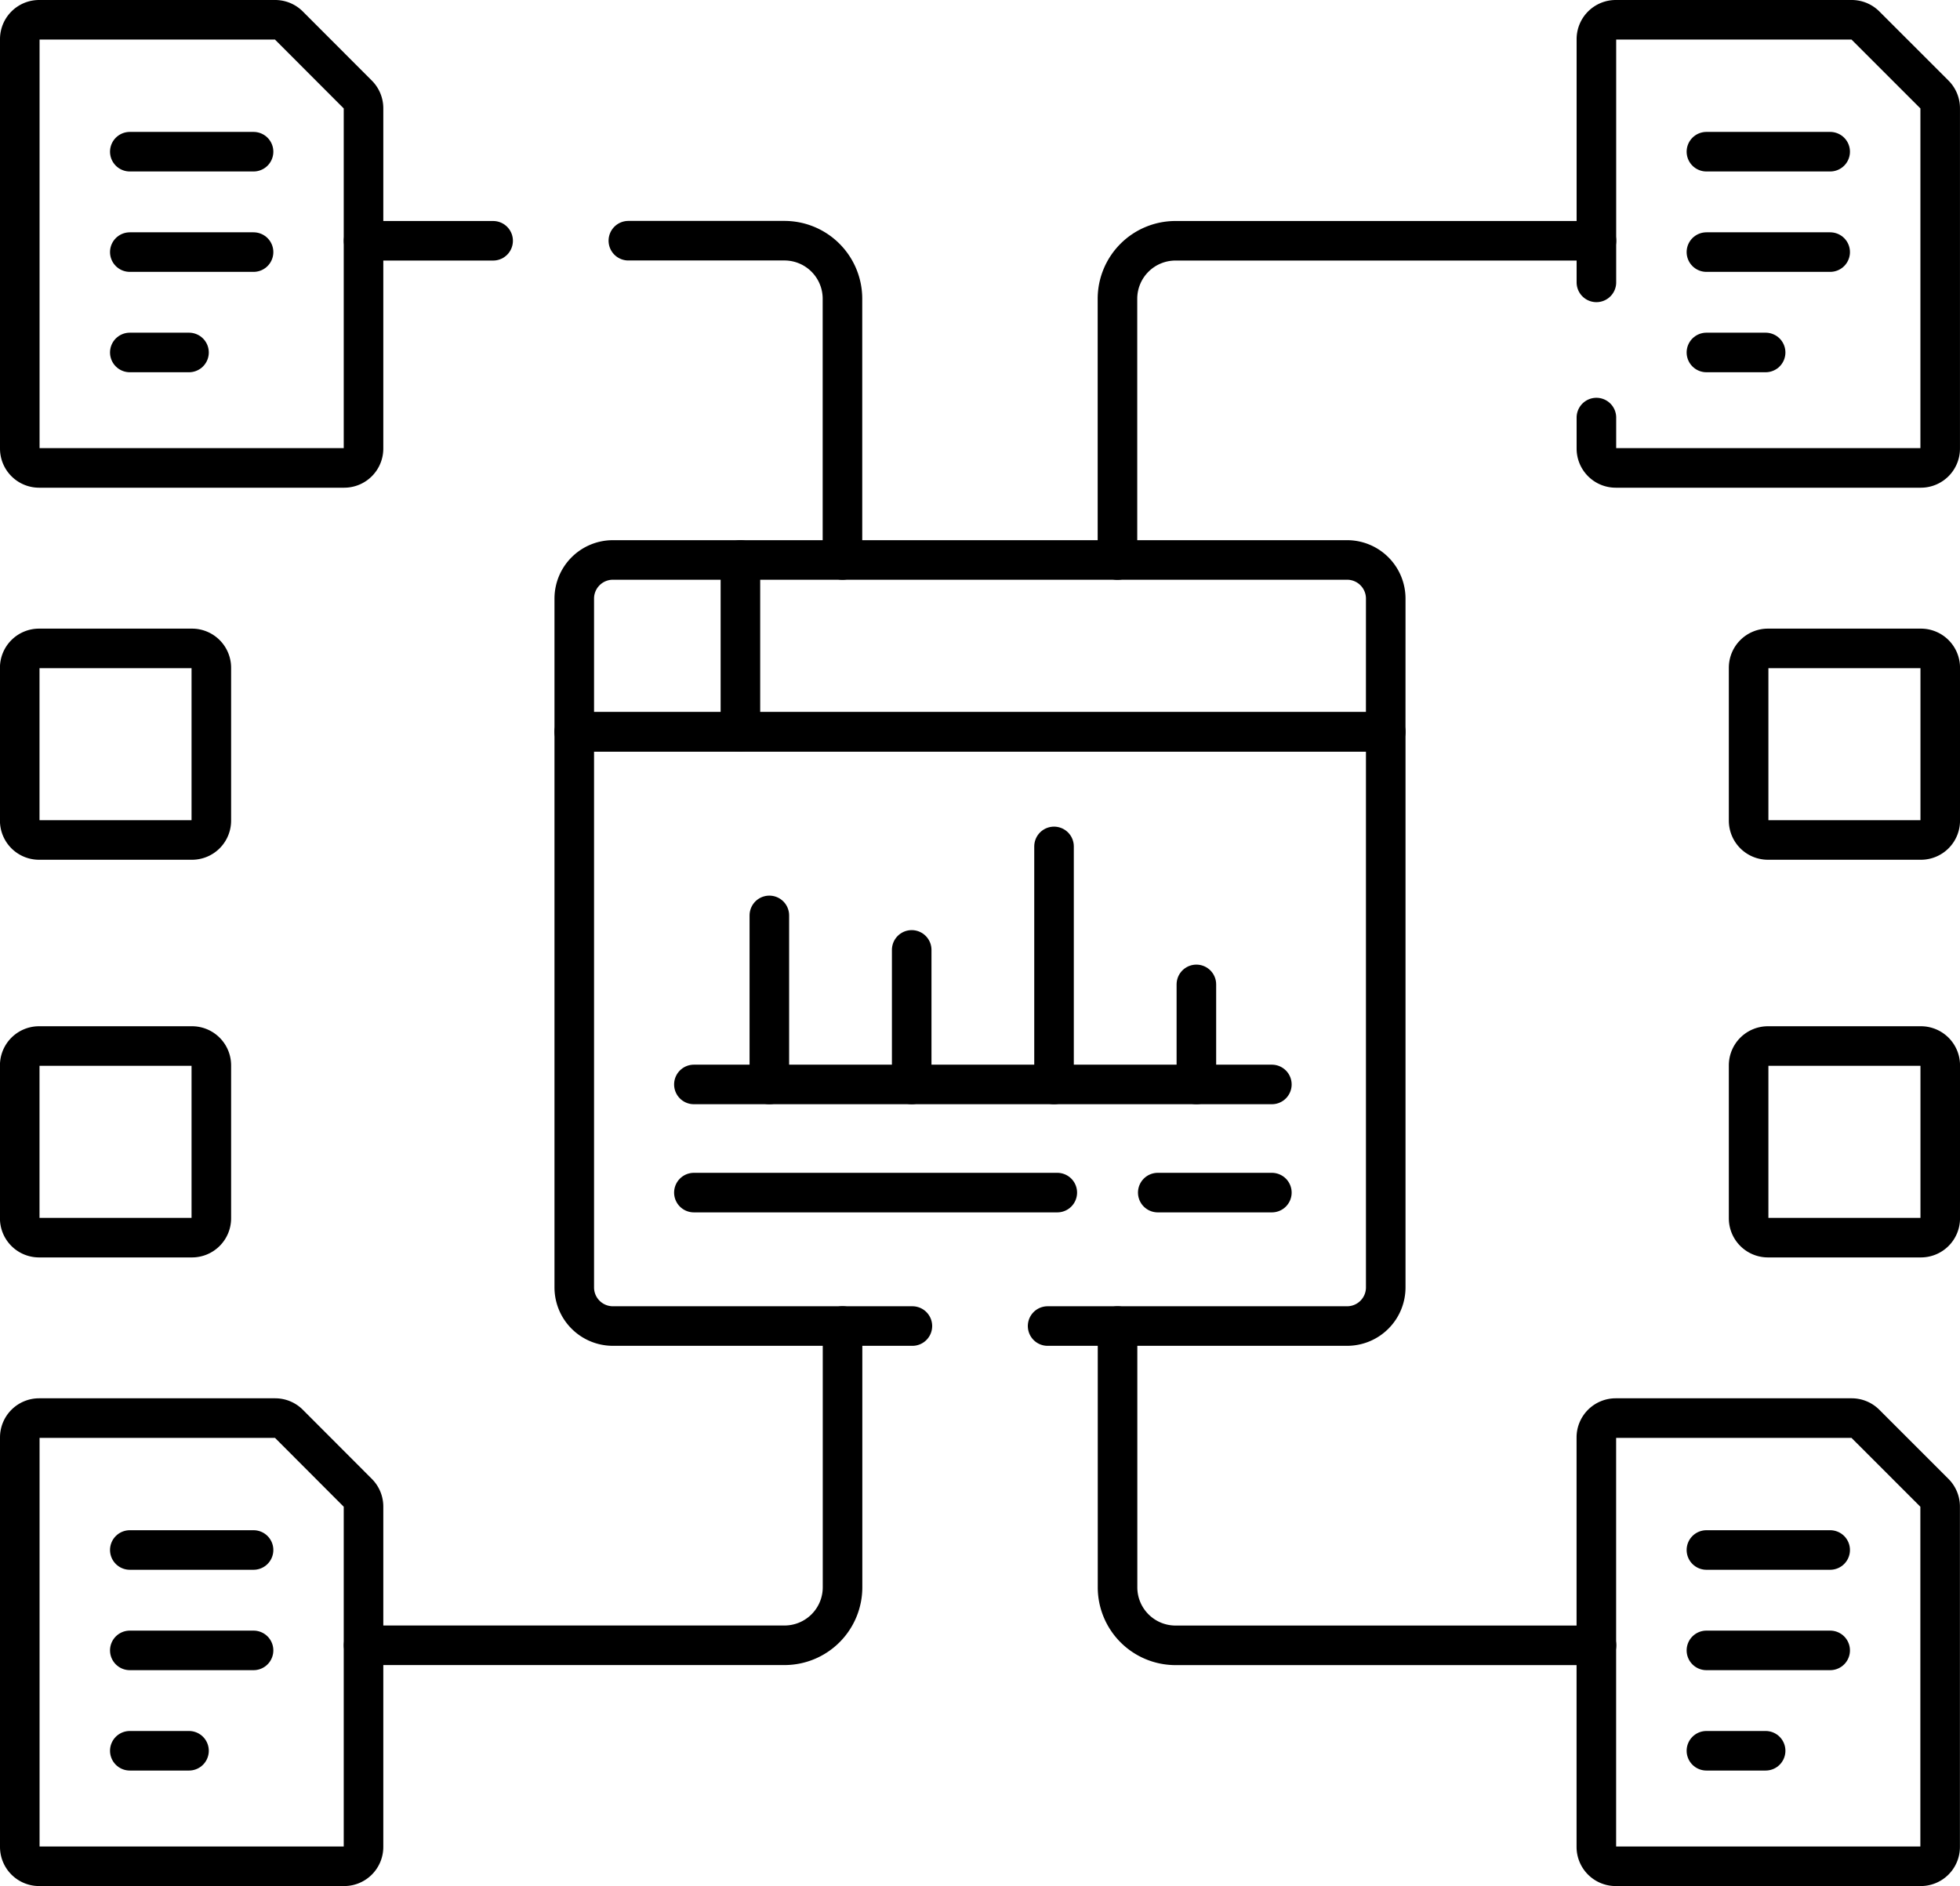
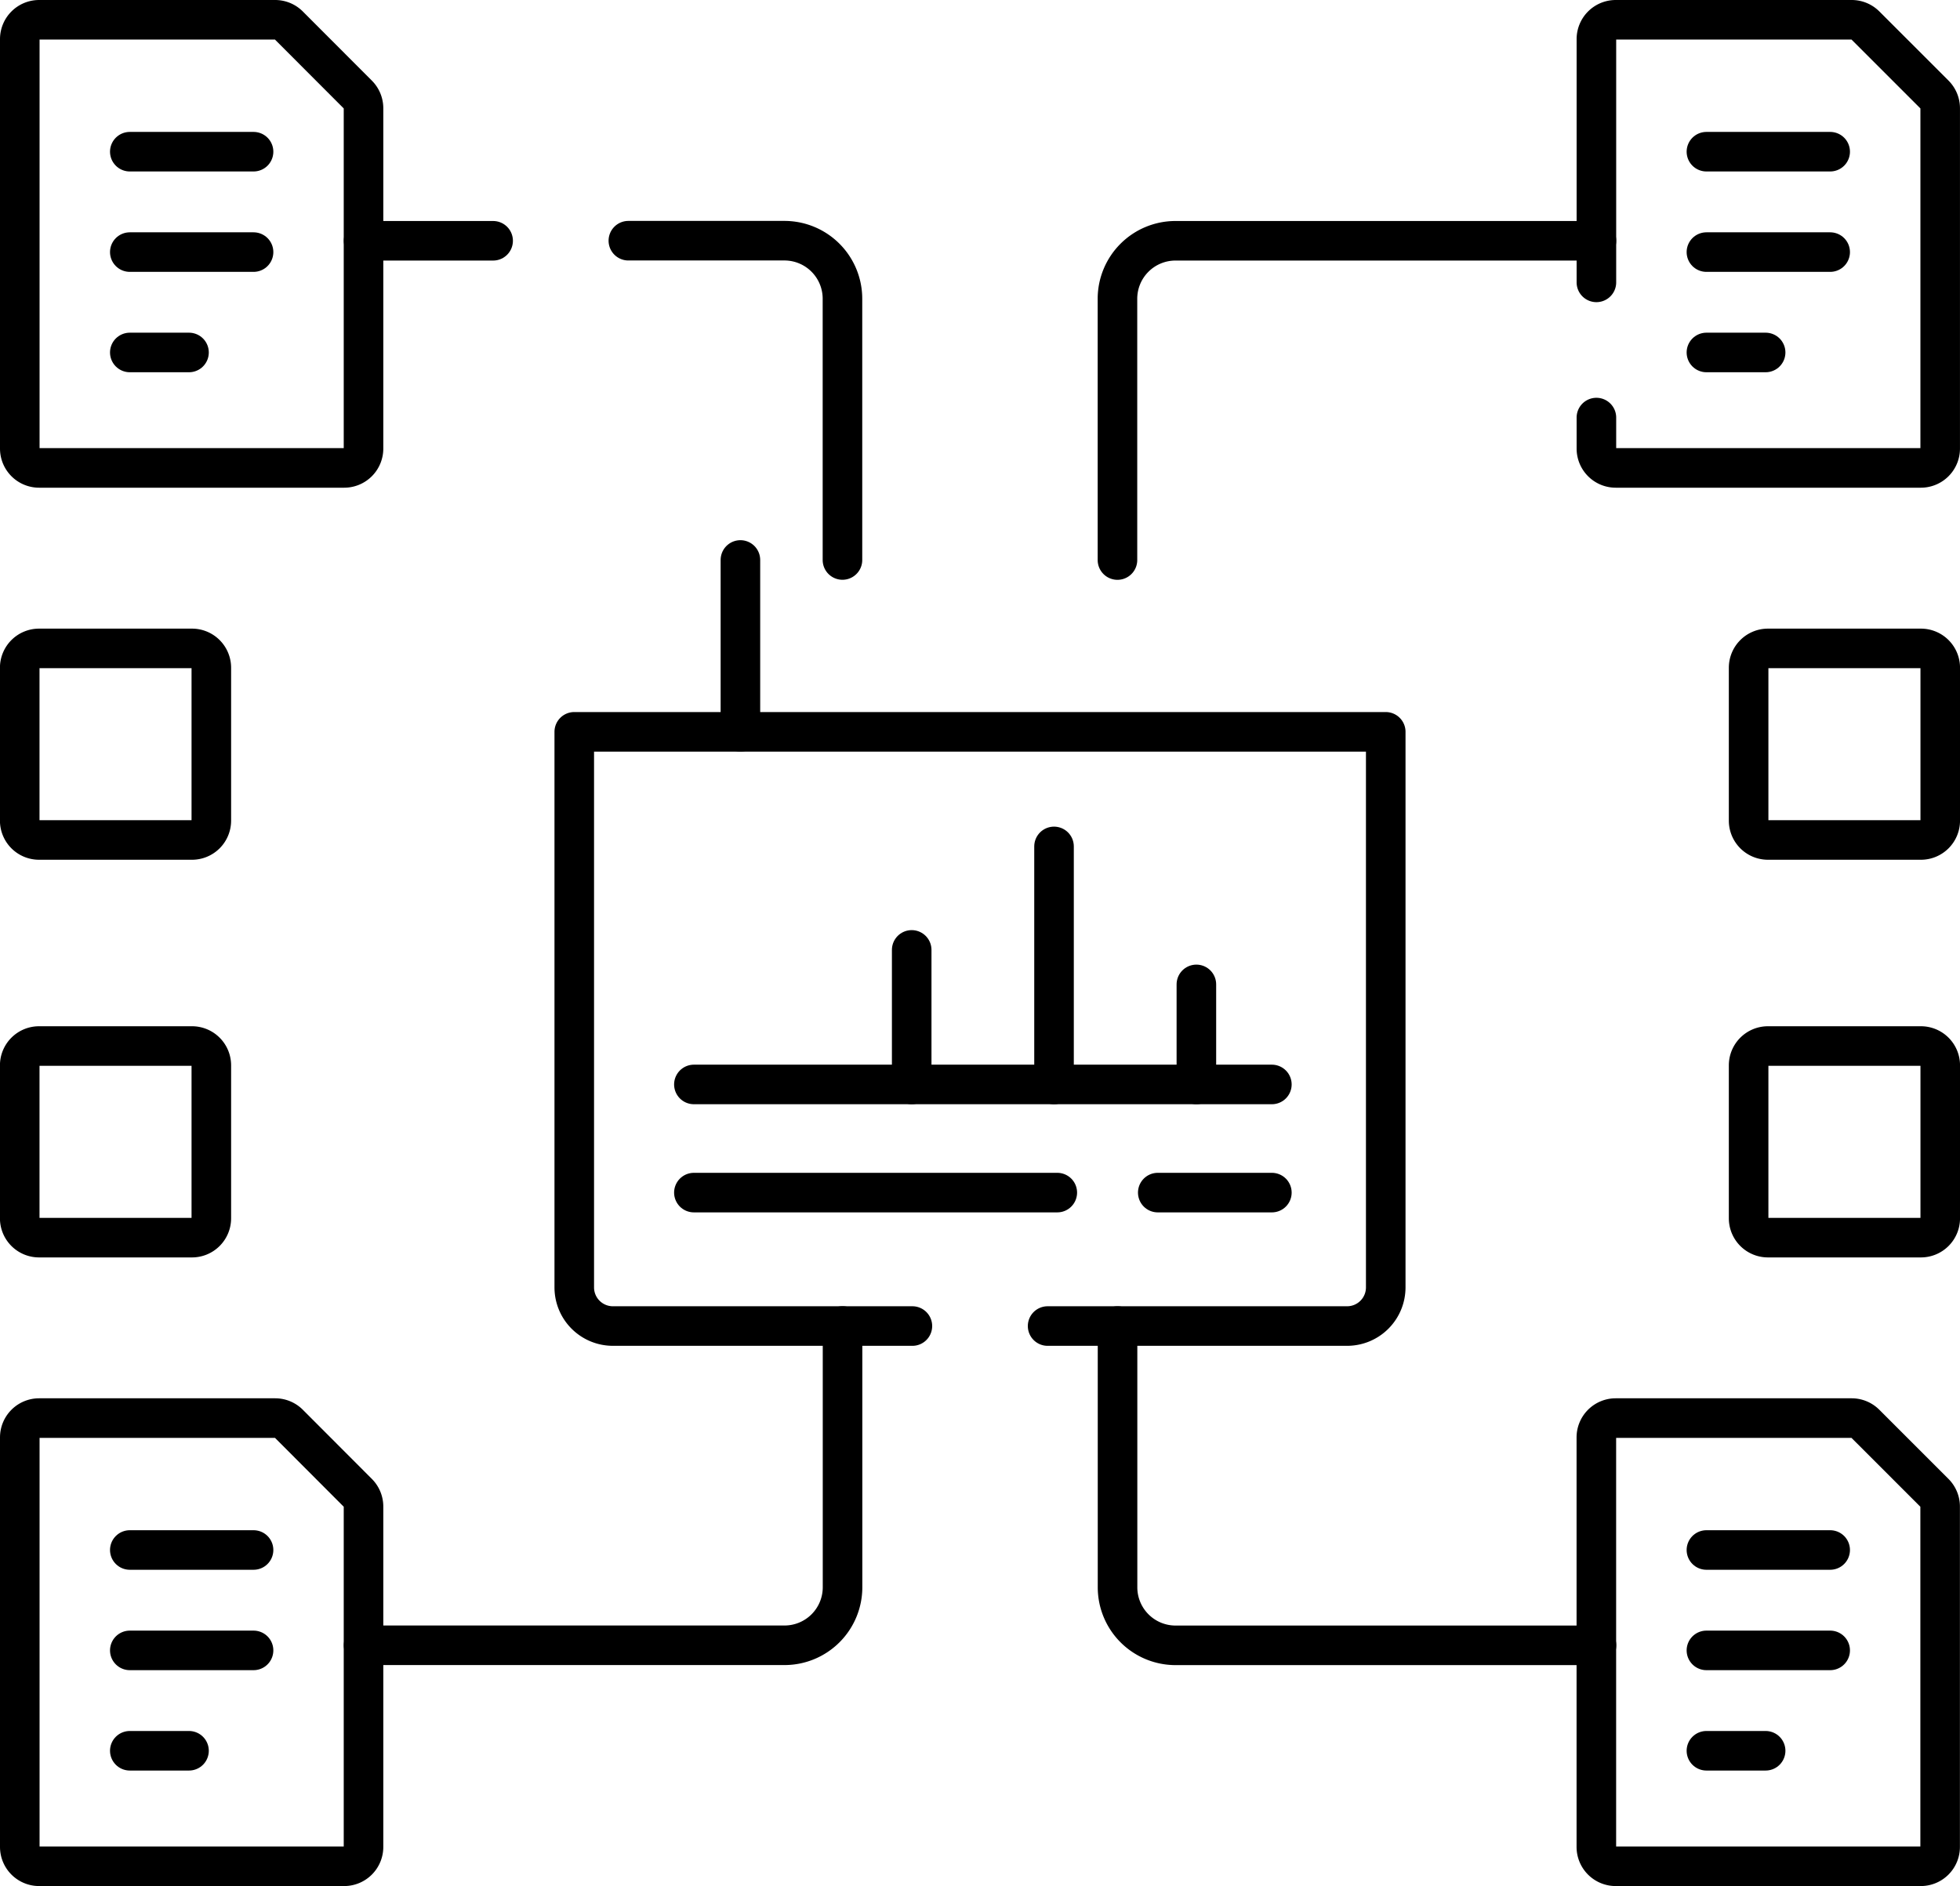
<svg xmlns="http://www.w3.org/2000/svg" width="74.309" height="71.516" viewBox="0 0 74.309 71.516">
  <g id="data-modelling" transform="translate(-6.75 -16.283)">
    <g id="Group_11219" data-name="Group 11219" transform="translate(20.535 25.413)">
      <path id="Path_22083" data-name="Path 22083" d="M96.477,367.249h15.958a2.2,2.2,0,0,0,2.2-2.2v-9.906" transform="translate(-96.477 -313.992)" fill="none" stroke="#000" stroke-linecap="round" stroke-linejoin="round" stroke-miterlimit="10" stroke-width="1.5" />
      <path id="Path_22084" data-name="Path 22084" d="M173.117,86.337V76.43a2.2,2.2,0,0,0-2.2-2.2H165" transform="translate(-154.962 -74.233)" fill="none" stroke="#000" stroke-linecap="round" stroke-linejoin="round" stroke-miterlimit="10" stroke-width="1.5" />
      <line id="Line_92" data-name="Line 92" x1="4.911" transform="translate(0 0)" fill="none" stroke="#000" stroke-linecap="round" stroke-linejoin="round" stroke-miterlimit="10" stroke-width="1.5" />
      <path id="Path_22085" data-name="Path 22085" d="M309.747,74.233H293.788a2.2,2.2,0,0,0-2.2,2.2v9.906" transform="translate(-263.007 -74.233)" fill="none" stroke="#000" stroke-linecap="round" stroke-linejoin="round" stroke-miterlimit="10" stroke-width="1.5" />
      <path id="Path_22086" data-name="Path 22086" d="M291.591,355.146v9.906a2.2,2.2,0,0,0,2.2,2.2h15.958" transform="translate(-263.007 -313.993)" fill="none" stroke="#000" stroke-linecap="round" stroke-linejoin="round" stroke-miterlimit="10" stroke-width="1.5" />
    </g>
    <g id="Group_11225" data-name="Group 11225" transform="translate(11.671 22.035)">
      <g id="Group_11220" data-name="Group 11220" transform="translate(0 53.022)">
        <line id="Line_93" data-name="Line 93" x2="4.692" fill="none" stroke="#000" stroke-linecap="round" stroke-linejoin="round" stroke-miterlimit="10" stroke-width="1.5" />
        <line id="Line_94" data-name="Line 94" x2="4.692" transform="translate(0 3.807)" fill="none" stroke="#000" stroke-linecap="round" stroke-linejoin="round" stroke-miterlimit="10" stroke-width="1.5" />
        <line id="Line_95" data-name="Line 95" x2="2.245" transform="translate(0 7.613)" fill="none" stroke="#000" stroke-linecap="round" stroke-linejoin="round" stroke-miterlimit="10" stroke-width="1.5" />
      </g>
      <g id="Group_11223" data-name="Group 11223" transform="translate(59.774 0)">
        <g id="Group_11221" data-name="Group 11221" transform="translate(0 53.022)">
          <line id="Line_96" data-name="Line 96" x2="4.692" fill="none" stroke="#000" stroke-linecap="round" stroke-linejoin="round" stroke-miterlimit="10" stroke-width="1.5" />
          <line id="Line_97" data-name="Line 97" x2="4.692" transform="translate(0 3.807)" fill="none" stroke="#000" stroke-linecap="round" stroke-linejoin="round" stroke-miterlimit="10" stroke-width="1.5" />
          <line id="Line_98" data-name="Line 98" x2="2.245" transform="translate(0 7.613)" fill="none" stroke="#000" stroke-linecap="round" stroke-linejoin="round" stroke-miterlimit="10" stroke-width="1.5" />
        </g>
        <g id="Group_11222" data-name="Group 11222">
          <line id="Line_99" data-name="Line 99" x2="4.692" fill="none" stroke="#000" stroke-linecap="round" stroke-linejoin="round" stroke-miterlimit="10" stroke-width="1.5" />
          <line id="Line_100" data-name="Line 100" x2="4.692" transform="translate(0 3.807)" fill="none" stroke="#000" stroke-linecap="round" stroke-linejoin="round" stroke-miterlimit="10" stroke-width="1.5" />
          <line id="Line_101" data-name="Line 101" x2="2.245" transform="translate(0 7.613)" fill="none" stroke="#000" stroke-linecap="round" stroke-linejoin="round" stroke-miterlimit="10" stroke-width="1.5" />
        </g>
      </g>
      <g id="Group_11224" data-name="Group 11224" transform="translate(0 0)">
        <line id="Line_102" data-name="Line 102" x2="4.692" fill="none" stroke="#000" stroke-linecap="round" stroke-linejoin="round" stroke-miterlimit="10" stroke-width="1.5" />
        <line id="Line_103" data-name="Line 103" x2="4.692" transform="translate(0 3.807)" fill="none" stroke="#000" stroke-linecap="round" stroke-linejoin="round" stroke-miterlimit="10" stroke-width="1.5" />
        <line id="Line_104" data-name="Line 104" x2="2.245" transform="translate(0 7.613)" fill="none" stroke="#000" stroke-linecap="round" stroke-linejoin="round" stroke-miterlimit="10" stroke-width="1.5" />
      </g>
    </g>
    <g id="Group_11228" data-name="Group 11228" transform="translate(28.522 37.516)">
      <path id="Path_22087" data-name="Path 22087" d="M168.946,223.875H180.3a1.465,1.465,0,0,0,1.465-1.465V201.343H151V222.41a1.465,1.465,0,0,0,1.465,1.465h11.354" transform="translate(-151 -194.826)" fill="none" stroke="#000" stroke-linecap="round" stroke-linejoin="round" stroke-miterlimit="10" stroke-width="1.5" />
-       <path id="Path_22088" data-name="Path 22088" d="M181.764,163.372H151V158.32a1.465,1.465,0,0,1,1.465-1.465H180.3a1.465,1.465,0,0,1,1.465,1.465Z" transform="translate(-151 -156.855)" fill="none" stroke="#000" stroke-linecap="round" stroke-linejoin="round" stroke-miterlimit="10" stroke-width="1.5" />
      <line id="Line_105" data-name="Line 105" y1="6.517" transform="translate(6.299 0)" fill="none" stroke="#000" stroke-linecap="round" stroke-linejoin="round" stroke-miterlimit="10" stroke-width="1.5" />
      <g id="Group_11227" data-name="Group 11227" transform="translate(4.535 10.862)">
        <line id="Line_106" data-name="Line 106" x2="21.913" transform="translate(0 9.026)" fill="none" stroke="#000" stroke-linecap="round" stroke-linejoin="round" stroke-miterlimit="10" stroke-width="1.5" />
        <line id="Line_107" data-name="Line 107" x2="13.778" transform="translate(0 13.127)" fill="none" stroke="#000" stroke-linecap="round" stroke-linejoin="round" stroke-miterlimit="10" stroke-width="1.5" />
        <line id="Line_108" data-name="Line 108" x2="4.326" transform="translate(17.587 13.127)" fill="none" stroke="#000" stroke-linecap="round" stroke-linejoin="round" stroke-miterlimit="10" stroke-width="1.5" />
        <g id="Group_11226" data-name="Group 11226" transform="translate(2.861)">
-           <line id="Line_109" data-name="Line 109" y2="6.409" transform="translate(0 2.616)" fill="none" stroke="#000" stroke-linecap="round" stroke-linejoin="round" stroke-miterlimit="10" stroke-width="1.5" />
          <line id="Line_110" data-name="Line 110" y2="5.101" transform="translate(5.397 3.924)" fill="none" stroke="#000" stroke-linecap="round" stroke-linejoin="round" stroke-miterlimit="10" stroke-width="1.5" />
          <line id="Line_111" data-name="Line 111" y2="9.026" transform="translate(10.793)" fill="none" stroke="#000" stroke-linecap="round" stroke-linejoin="round" stroke-miterlimit="10" stroke-width="1.5" />
          <line id="Line_112" data-name="Line 112" y2="3.793" transform="translate(16.19 5.232)" fill="none" stroke="#000" stroke-linecap="round" stroke-linejoin="round" stroke-miterlimit="10" stroke-width="1.5" />
        </g>
      </g>
    </g>
    <path id="Path_22089" data-name="Path 22089" d="M425.2,378.965h-8.947a.733.733,0,0,0-.732.733v15.529a.733.733,0,0,0,.732.733h11.57a.733.733,0,0,0,.732-.733V382.32a.733.733,0,0,0-.214-.518l-2.623-2.623A.733.733,0,0,0,425.2,378.965Z" transform="translate(-348.249 -308.91)" fill="none" stroke="#000" stroke-linecap="round" stroke-linejoin="round" stroke-miterlimit="10" stroke-width="1.5" />
    <path id="Path_22090" data-name="Path 22090" d="M415.523,32.117v1.177a.733.733,0,0,0,.732.732h11.57a.733.733,0,0,0,.732-.732V20.388a.733.733,0,0,0-.214-.518l-2.623-2.623a.732.732,0,0,0-.518-.214h-8.947a.733.733,0,0,0-.732.732V26.99" transform="translate(-348.249)" fill="none" stroke="#000" stroke-linecap="round" stroke-linejoin="round" stroke-miterlimit="10" stroke-width="1.5" />
    <g id="Group_11229" data-name="Group 11229" transform="translate(73.047 40.868)">
      <path id="Path_22091" data-name="Path 22091" d="M461.457,187h-5.8a.733.733,0,0,1-.732-.732v-5.8a.733.733,0,0,1,.732-.732h5.8a.733.733,0,0,1,.733.732v5.8A.733.733,0,0,1,461.457,187Z" transform="translate(-454.927 -179.734)" fill="none" stroke="#000" stroke-linecap="round" stroke-linejoin="round" stroke-miterlimit="10" stroke-width="1.5" />
      <path id="Path_22092" data-name="Path 22092" d="M461.457,289.955h-5.8a.733.733,0,0,1-.732-.733v-5.8a.733.733,0,0,1,.732-.733h5.8a.733.733,0,0,1,.733.733v5.8A.733.733,0,0,1,461.457,289.955Z" transform="translate(-454.927 -267.61)" fill="none" stroke="#000" stroke-linecap="round" stroke-linejoin="round" stroke-miterlimit="10" stroke-width="1.5" />
    </g>
    <path id="Path_22093" data-name="Path 22093" d="M17.179,378.965H8.232a.733.733,0,0,0-.732.733v15.529a.733.733,0,0,0,.732.733H19.8a.733.733,0,0,0,.732-.733V382.32a.733.733,0,0,0-.214-.518L17.7,379.179A.732.732,0,0,0,17.179,378.965Z" transform="translate(0 -308.91)" fill="none" stroke="#000" stroke-linecap="round" stroke-linejoin="round" stroke-miterlimit="10" stroke-width="1.5" />
    <path id="Path_22094" data-name="Path 22094" d="M17.179,17.033H8.232a.733.733,0,0,0-.732.732V33.294a.733.733,0,0,0,.732.732H19.8a.733.733,0,0,0,.732-.732V20.388a.733.733,0,0,0-.214-.518L17.7,17.248A.732.732,0,0,0,17.179,17.033Z" transform="translate(0)" fill="none" stroke="#000" stroke-linecap="round" stroke-linejoin="round" stroke-miterlimit="10" stroke-width="1.5" />
    <g id="Group_11230" data-name="Group 11230" transform="translate(7.5 40.868)">
      <path id="Path_22095" data-name="Path 22095" d="M14.03,187h-5.8a.733.733,0,0,1-.732-.732v-5.8a.733.733,0,0,1,.732-.732h5.8a.733.733,0,0,1,.732.732v5.8A.733.733,0,0,1,14.03,187Z" transform="translate(-7.5 -179.734)" fill="none" stroke="#000" stroke-linecap="round" stroke-linejoin="round" stroke-miterlimit="10" stroke-width="1.5" />
      <path id="Path_22096" data-name="Path 22096" d="M14.03,289.955h-5.8a.733.733,0,0,1-.732-.733v-5.8a.733.733,0,0,1,.732-.733h5.8a.733.733,0,0,1,.732.733v5.8A.733.733,0,0,1,14.03,289.955Z" transform="translate(-7.5 -267.61)" fill="none" stroke="#000" stroke-linecap="round" stroke-linejoin="round" stroke-miterlimit="10" stroke-width="1.5" />
    </g>
  </g>
</svg>